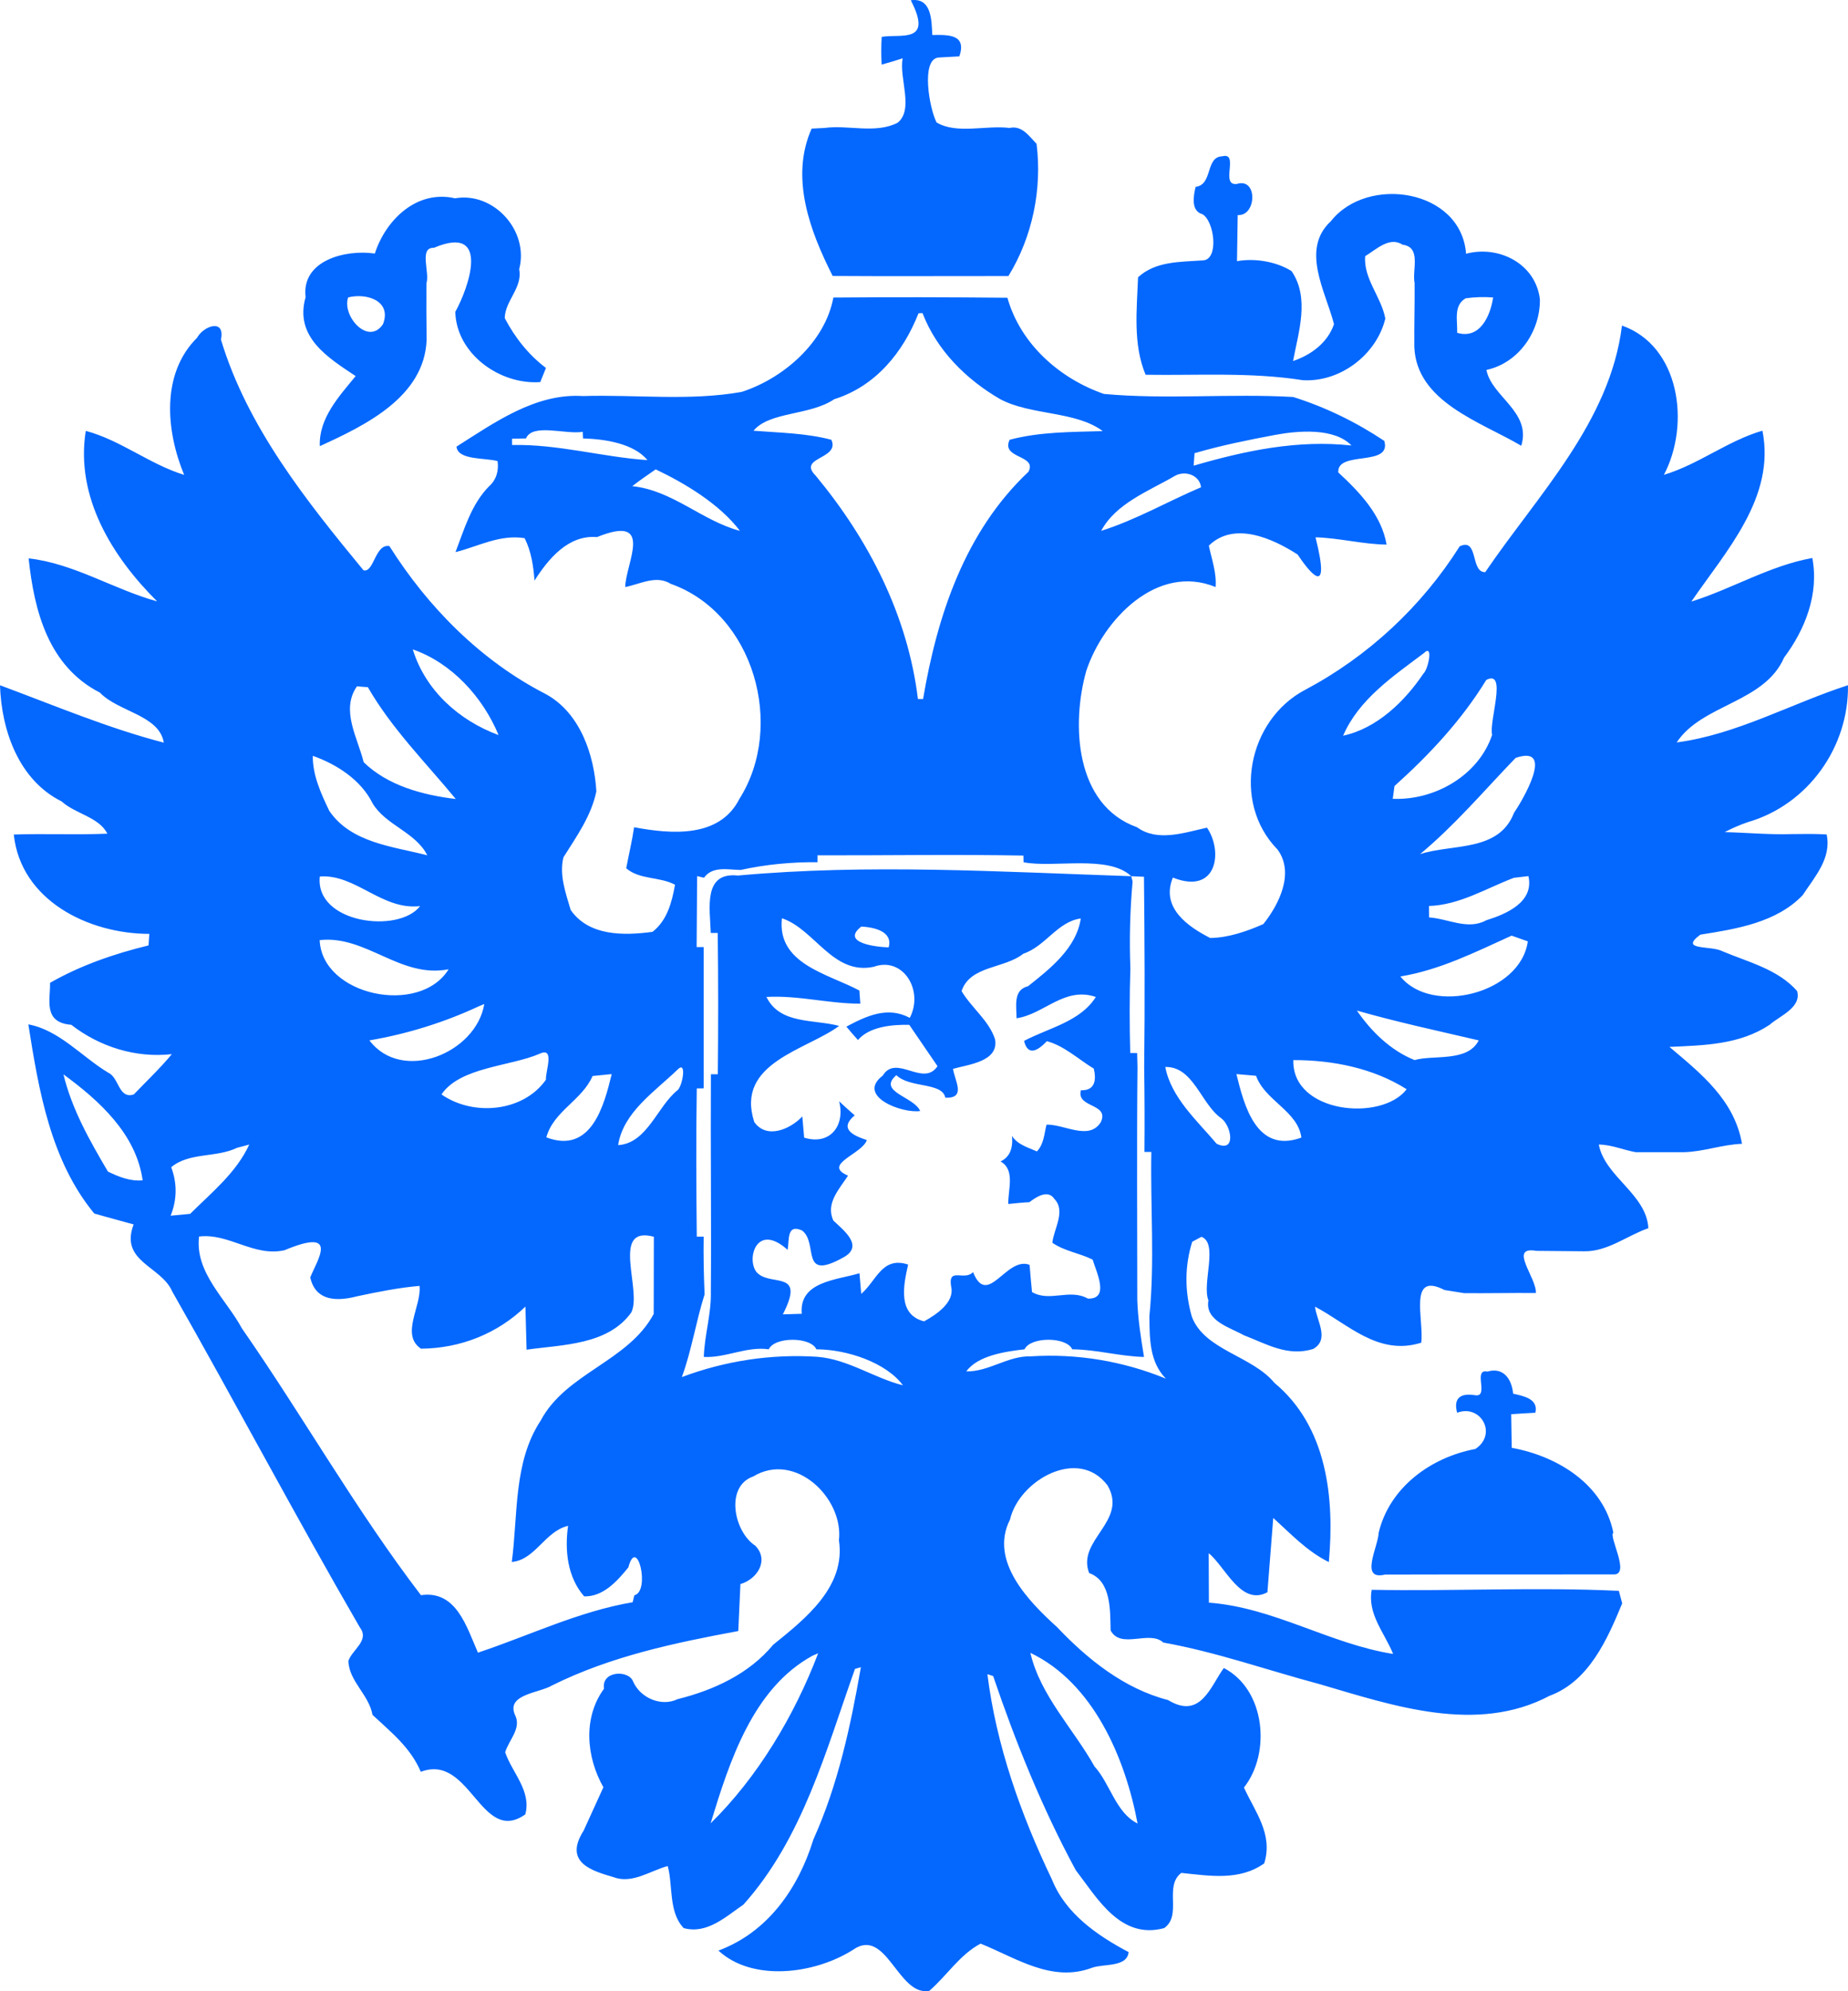
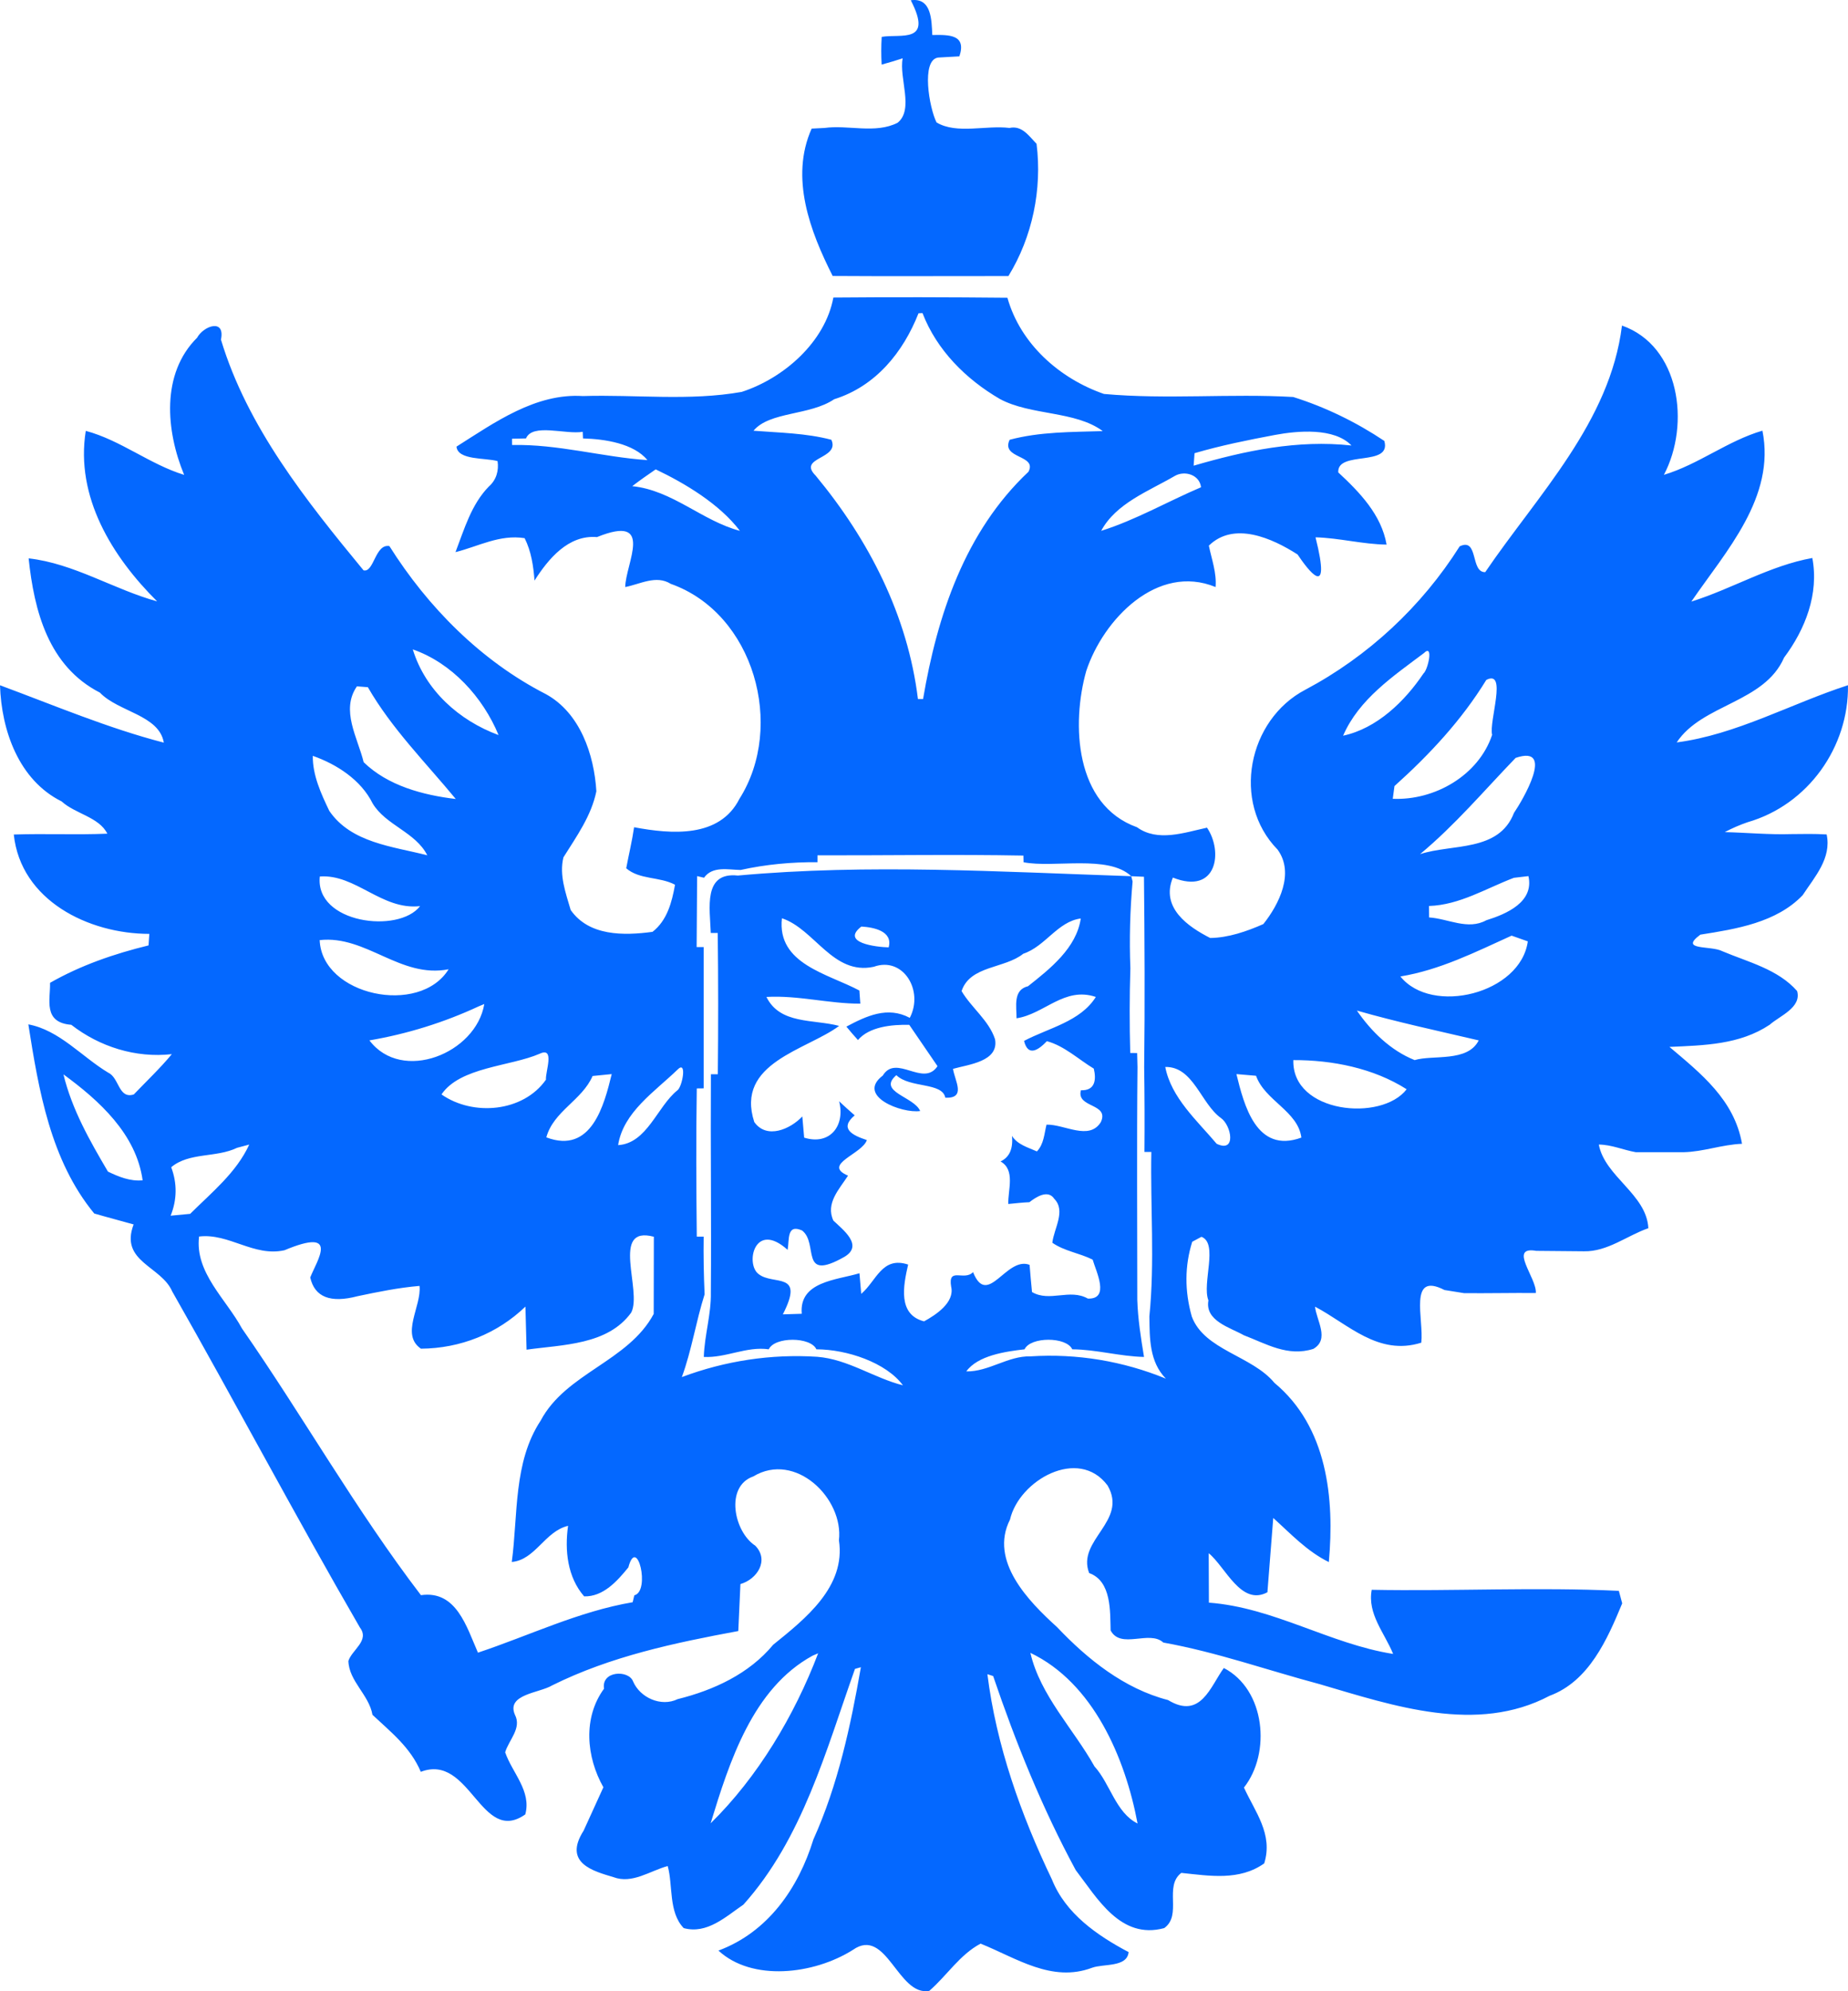
<svg xmlns="http://www.w3.org/2000/svg" width="65" height="70" viewBox="0 0 65 70" fill="none">
  <path d="M32.035 0.009C32.775 -0.097 32.765 0.725 32.792 1.231C33.382 1.221 34.002 1.211 33.745 1.981C33.56 1.991 33.187 2.013 33.002 2.023C32.387 2.098 32.685 3.803 32.942 4.305C33.652 4.727 34.682 4.394 35.507 4.498C35.947 4.399 36.194 4.786 36.459 5.055C36.659 6.654 36.314 8.329 35.469 9.705C33.407 9.702 31.347 9.717 29.288 9.702C28.493 8.133 27.778 6.246 28.548 4.521C28.66 4.516 28.888 4.503 29.003 4.498C29.825 4.382 30.795 4.714 31.572 4.315C32.155 3.848 31.615 2.743 31.75 2.05C31.505 2.13 31.257 2.204 31.01 2.271C30.992 1.944 30.992 1.618 31.012 1.296C31.677 1.181 32.835 1.556 32.035 0.009Z" fill="#0468FF" />
-   <path d="M42.054 6.569C42.671 6.492 42.386 5.511 42.996 5.494C43.601 5.34 42.899 6.557 43.511 6.465C44.246 6.239 44.199 7.609 43.534 7.56C43.529 7.964 43.516 8.776 43.509 9.181C44.126 9.072 44.879 9.186 45.429 9.531C46.076 10.482 45.671 11.666 45.481 12.692C46.119 12.476 46.699 12.046 46.921 11.396C46.629 10.249 45.736 8.771 46.809 7.778C48.098 6.142 51.396 6.651 51.566 8.92C52.723 8.613 54.02 9.275 54.163 10.524C54.178 11.634 53.433 12.756 52.283 13.005C52.458 13.941 53.875 14.477 53.508 15.671C52.071 14.825 49.823 14.132 49.746 12.195C49.738 11.438 49.763 10.701 49.756 9.953C49.661 9.494 50.008 8.687 49.333 8.603C48.871 8.3 48.403 8.776 48.018 9.005C47.951 9.797 48.586 10.435 48.726 11.2C48.416 12.476 47.129 13.447 45.819 13.365C43.989 13.077 42.134 13.203 40.294 13.174C39.844 12.101 39.987 10.877 40.029 9.747C40.647 9.179 41.507 9.211 42.306 9.154C42.881 9.136 42.719 7.783 42.296 7.532C41.877 7.416 41.979 6.879 42.054 6.569ZM51.551 10.487C51.113 10.74 51.271 11.282 51.253 11.699C52.056 11.94 52.423 11.1 52.518 10.457C52.193 10.432 51.871 10.442 51.551 10.487ZM13.184 8.913C13.559 7.748 14.644 6.659 16.006 6.971C17.364 6.733 18.619 8.116 18.261 9.464C18.391 10.11 17.764 10.569 17.753 11.182C18.106 11.858 18.588 12.473 19.203 12.935C19.153 13.059 19.053 13.308 19.003 13.432C17.586 13.534 16.054 12.444 16.014 10.964C16.499 10.092 17.264 7.863 15.261 8.712C14.724 8.692 15.126 9.591 14.999 9.956C14.994 10.616 14.996 11.282 15.006 11.949C14.926 13.958 12.841 14.956 11.249 15.684C11.207 14.703 11.929 13.931 12.509 13.221C11.549 12.58 10.347 11.853 10.749 10.447C10.594 9.146 12.162 8.764 13.184 8.913ZM12.246 10.455C12.019 11.103 12.951 12.17 13.471 11.396C13.789 10.572 12.891 10.291 12.246 10.455Z" fill="#0468FF" />
-   <path d="M29.312 10.46C31.352 10.442 33.392 10.447 35.434 10.467C35.889 12.086 37.262 13.305 38.829 13.849C41.041 14.05 43.269 13.829 45.486 13.956C46.621 14.313 47.701 14.839 48.691 15.5C48.958 16.428 47.023 15.823 47.071 16.607C47.823 17.305 48.588 18.095 48.771 19.145C47.933 19.135 47.103 18.911 46.271 18.889C46.849 21.183 45.996 20.019 45.639 19.492C44.741 18.916 43.399 18.32 42.519 19.182C42.619 19.664 42.796 20.135 42.756 20.637C40.706 19.795 38.807 21.772 38.207 23.587C37.684 25.441 37.799 28.297 39.992 29.081C40.717 29.607 41.654 29.27 42.454 29.096C43.026 29.935 42.811 31.47 41.254 30.851C40.814 31.912 41.794 32.582 42.566 32.974C43.201 32.967 43.851 32.743 44.436 32.485C44.989 31.792 45.539 30.69 44.936 29.866C43.304 28.2 43.901 25.3 45.909 24.249C48.123 23.075 50.006 21.32 51.341 19.207C52.013 18.881 51.711 20.13 52.24 20.113C54.088 17.399 56.633 14.835 57.05 11.445C59.087 12.161 59.462 14.914 58.525 16.692C59.742 16.327 60.77 15.495 61.99 15.14C62.46 17.486 60.707 19.371 59.49 21.148C60.925 20.699 62.247 19.885 63.745 19.616C63.984 20.88 63.497 22.122 62.752 23.117C62.055 24.714 59.87 24.746 58.975 26.099C61.07 25.826 62.995 24.736 64.999 24.088C65.032 26.253 63.602 28.291 61.467 28.905C61.19 28.999 60.922 29.118 60.665 29.252C61.415 29.27 62.235 29.347 63.005 29.322C63.417 29.317 63.832 29.309 64.249 29.334C64.427 30.171 63.83 30.824 63.405 31.47C62.485 32.433 61.065 32.659 59.807 32.857C59.035 33.428 60.177 33.227 60.585 33.441C61.49 33.823 62.537 34.072 63.21 34.839C63.375 35.425 62.585 35.718 62.247 36.023C61.19 36.728 59.937 36.748 58.72 36.803C59.82 37.734 61.002 38.662 61.272 40.209C60.55 40.239 59.92 40.49 59.212 40.505C58.795 40.505 57.958 40.505 57.538 40.505C57.098 40.428 56.683 40.239 56.235 40.236C56.448 41.366 57.915 41.982 57.978 43.176C57.225 43.439 56.54 44.005 55.715 43.988C55.295 43.983 54.455 43.976 54.035 43.973C53.035 43.799 54.06 44.929 54.02 45.455C53.168 45.448 52.34 45.468 51.498 45.46C51.326 45.433 50.981 45.376 50.806 45.349C49.521 44.686 50.088 46.389 49.991 47.201C48.476 47.678 47.419 46.548 46.254 45.935C46.304 46.419 46.779 47.082 46.194 47.419C45.294 47.707 44.534 47.238 43.751 46.94C43.261 46.664 42.374 46.434 42.504 45.714C42.269 45.123 42.864 43.708 42.259 43.479C42.179 43.524 42.016 43.608 41.934 43.653C41.669 44.502 41.664 45.378 41.919 46.282C42.361 47.467 44.036 47.655 44.826 48.614C46.686 50.158 46.944 52.675 46.739 54.913C45.976 54.54 45.401 53.919 44.784 53.363C44.731 54.016 44.629 55.322 44.579 55.975C43.649 56.472 43.104 55.081 42.514 54.602C42.516 55.037 42.519 55.906 42.521 56.34C44.801 56.509 46.779 57.793 49.001 58.143C48.701 57.405 48.088 56.737 48.248 55.888C51.143 55.943 54.045 55.786 56.94 55.925C56.968 56.037 57.028 56.256 57.058 56.365C56.538 57.619 55.895 59.101 54.503 59.615C51.941 60.968 49.016 59.968 46.426 59.208C44.589 58.719 42.791 58.078 40.919 57.743C40.426 57.291 39.424 57.994 39.064 57.316C39.044 56.663 39.104 55.583 38.309 55.3C37.859 54.135 39.687 53.482 38.957 52.221C37.932 50.848 35.842 52.04 35.525 53.42C34.785 54.873 36.182 56.298 37.179 57.199C38.252 58.331 39.544 59.367 41.084 59.764C42.234 60.462 42.576 59.28 43.046 58.637C44.509 59.397 44.711 61.626 43.754 62.84C44.141 63.692 44.789 64.479 44.466 65.507C43.589 66.125 42.549 65.944 41.549 65.84C40.929 66.319 41.591 67.322 40.949 67.781C39.412 68.198 38.592 66.723 37.837 65.743C36.657 63.563 35.727 61.259 34.932 58.92L34.73 58.855C35.042 61.358 35.907 63.794 36.999 66.07C37.479 67.272 38.589 68.039 39.697 68.625C39.642 69.166 38.819 69.028 38.414 69.174C36.992 69.71 35.737 68.826 34.49 68.327C33.755 68.717 33.305 69.452 32.685 69.988C31.582 70.189 31.182 67.714 30 68.546C28.615 69.42 26.445 69.661 25.27 68.571C27.015 67.923 28.083 66.373 28.61 64.663C29.475 62.748 29.922 60.663 30.28 58.609L30.072 58.669C29.052 61.537 28.23 64.633 26.15 66.954C25.528 67.379 24.87 68.004 24.048 67.781C23.506 67.218 23.675 66.269 23.485 65.599C22.863 65.767 22.238 66.239 21.576 65.989C20.883 65.78 19.793 65.504 20.528 64.355C20.703 63.972 21.048 63.21 21.223 62.83C20.621 61.768 20.498 60.385 21.246 59.364C21.143 58.734 22.108 58.696 22.266 59.106C22.511 59.682 23.253 60.015 23.835 59.732C25.105 59.416 26.348 58.843 27.195 57.82C28.33 56.904 29.755 55.779 29.508 54.148C29.68 52.675 27.975 51.01 26.495 51.903C25.49 52.253 25.815 53.852 26.565 54.337C27.063 54.848 26.635 55.516 26.043 55.687C26.025 56.099 25.988 56.926 25.968 57.338C23.728 57.753 21.481 58.225 19.418 59.25C18.976 59.518 17.799 59.558 18.111 60.28C18.358 60.755 17.898 61.164 17.768 61.601C18.018 62.326 18.698 62.959 18.476 63.784C16.914 64.881 16.544 61.621 14.801 62.287C14.434 61.422 13.746 60.889 13.101 60.283C12.979 59.578 12.274 59.104 12.254 58.389C12.381 57.996 13.009 57.673 12.659 57.214C10.397 53.311 8.292 49.324 6.059 45.403C5.672 44.502 4.2 44.36 4.7 43.044C4.237 42.913 3.775 42.794 3.315 42.66C1.777 40.793 1.36 38.32 0.997 36.011C2.09 36.214 2.875 37.15 3.81 37.711C4.197 37.89 4.165 38.645 4.707 38.474C5.157 38.004 5.63 37.557 6.044 37.058C4.772 37.2 3.505 36.8 2.507 36.026C1.5 35.946 1.777 35.137 1.76 34.551C2.837 33.935 4.022 33.528 5.225 33.235C5.232 33.133 5.247 32.932 5.252 32.83C3.11 32.828 0.73 31.653 0.485 29.337C1.577 29.299 2.68 29.354 3.775 29.307C3.487 28.724 2.64 28.607 2.17 28.175C0.655 27.422 0.05 25.67 0 24.09C1.9 24.793 3.787 25.595 5.762 26.107C5.597 25.133 4.16 25.027 3.515 24.349C1.7 23.42 1.202 21.474 1.007 19.629C2.602 19.808 3.997 20.719 5.527 21.141C3.945 19.569 2.645 17.469 3.017 15.147C4.242 15.473 5.265 16.322 6.477 16.694C5.835 15.145 5.66 13.136 6.932 11.873C7.164 11.45 7.927 11.187 7.772 11.94C8.697 15.008 10.769 17.603 12.786 20.049C13.156 20.143 13.191 19.108 13.696 19.197C15.046 21.34 16.919 23.236 19.203 24.403C20.406 25.064 20.898 26.529 20.976 27.817C20.798 28.686 20.278 29.404 19.818 30.139C19.663 30.762 19.901 31.4 20.073 31.991C20.716 32.91 21.936 32.895 22.951 32.758C23.468 32.356 23.633 31.713 23.743 31.102C23.198 30.812 22.498 30.931 22.026 30.524C22.116 30.042 22.233 29.565 22.303 29.081C23.618 29.327 25.308 29.468 26.008 28.083C27.625 25.531 26.525 21.563 23.593 20.525C23.078 20.202 22.513 20.538 21.991 20.637C22.001 19.813 23.05 18.05 20.998 18.881C19.988 18.795 19.286 19.649 18.801 20.409C18.761 19.895 18.686 19.383 18.453 18.919C17.576 18.78 16.826 19.209 16.021 19.41C16.331 18.604 16.574 17.737 17.196 17.101C17.456 16.875 17.551 16.545 17.501 16.21C17.069 16.088 16.104 16.185 16.056 15.701C17.396 14.854 18.838 13.816 20.503 13.923C22.356 13.866 24.255 14.104 26.088 13.777C27.563 13.3 29.023 12.026 29.312 10.46ZM32.307 11.013C31.77 12.377 30.805 13.578 29.34 14.035C28.49 14.614 27.068 14.462 26.503 15.142C27.418 15.214 28.348 15.224 29.242 15.46C29.555 16.148 28.033 16.064 28.688 16.719C30.562 18.978 31.927 21.637 32.287 24.575H32.467C32.965 21.642 33.937 18.69 36.174 16.585C36.492 15.979 35.194 16.138 35.512 15.46C36.579 15.175 37.687 15.19 38.787 15.155C37.822 14.437 36.257 14.614 35.167 14.025C33.972 13.33 32.947 12.305 32.447 11.006L32.307 11.013ZM18.501 15.413C18.376 15.415 18.131 15.42 18.009 15.423L18.011 15.644C19.621 15.607 21.178 16.066 22.773 16.175C22.291 15.589 21.273 15.433 20.506 15.413L20.496 15.18C19.896 15.284 18.728 14.867 18.501 15.413ZM44.839 15.291C43.889 15.47 42.939 15.661 42.016 15.932C42.006 16.041 41.991 16.262 41.984 16.371C43.789 15.845 45.634 15.453 47.536 15.661C46.926 15.026 45.636 15.142 44.839 15.291ZM23.063 16.5C22.783 16.692 22.506 16.885 22.238 17.091C23.651 17.233 24.703 18.315 26.025 18.661C25.303 17.712 24.09 16.99 23.063 16.5ZM41.322 16.731C40.402 17.268 39.252 17.692 38.732 18.661C39.944 18.281 41.072 17.628 42.244 17.129C42.196 16.694 41.674 16.528 41.322 16.731ZM14.519 22.829C14.961 24.269 16.144 25.327 17.536 25.841C16.986 24.51 15.891 23.306 14.519 22.829ZM50.081 22.961C48.998 23.775 47.796 24.582 47.241 25.863C48.428 25.608 49.408 24.659 50.068 23.676C50.228 23.547 50.433 22.611 50.081 22.961ZM52.278 23.902C51.408 25.32 50.283 26.524 49.048 27.634C49.033 27.745 49.003 27.969 48.988 28.081C50.463 28.145 52.006 27.259 52.483 25.834C52.363 25.369 53.031 23.517 52.278 23.902ZM12.554 24.128C11.974 24.967 12.579 25.925 12.791 26.794C13.639 27.621 14.876 27.951 16.031 28.088C14.971 26.804 13.776 25.613 12.939 24.158C12.841 24.15 12.649 24.135 12.554 24.128ZM11.002 26.571C10.994 27.254 11.291 27.897 11.582 28.505C12.349 29.632 13.811 29.754 15.029 30.067C14.616 29.25 13.566 29.012 13.106 28.242C12.696 27.415 11.841 26.866 11.002 26.571ZM53.31 26.643C52.198 27.795 51.181 29.002 49.948 30.027C51.078 29.657 52.718 29.96 53.251 28.577C53.54 28.155 54.728 26.161 53.31 26.643ZM28.753 30.069V30.31C27.843 30.303 26.935 30.387 26.05 30.583C25.61 30.576 25.06 30.437 24.763 30.856L24.52 30.799C24.515 31.422 24.508 32.671 24.503 33.294H24.75C24.75 34.948 24.748 36.602 24.75 38.26L24.508 38.263C24.48 39.998 24.49 41.736 24.508 43.474H24.75C24.74 44.147 24.753 44.822 24.783 45.502C24.478 46.461 24.33 47.464 23.983 48.41C25.498 47.841 27.125 47.591 28.745 47.697C29.828 47.782 30.735 48.442 31.76 48.7C31.165 47.898 29.793 47.437 28.715 47.434C28.513 46.987 27.243 46.987 27.04 47.434C26.253 47.322 25.535 47.742 24.755 47.702C24.78 46.93 25.018 46.2 25.003 45.433C25.023 42.876 24.99 40.318 25.005 37.764H25.248C25.265 36.105 25.265 34.451 25.245 32.798H25C24.97 31.924 24.723 30.648 25.953 30.779C30.552 30.36 35.182 30.648 39.789 30.802C38.979 30.037 37.074 30.521 36.002 30.312L35.997 30.077C33.582 30.032 31.165 30.074 28.753 30.069ZM11.249 30.812C11.072 32.458 14.021 32.835 14.776 31.854C13.426 32.006 12.514 30.722 11.249 30.812ZM39.789 30.802L39.837 30.988C39.747 32.001 39.719 33.019 39.759 34.042C39.727 35.03 39.727 36.023 39.754 37.016L39.997 37.019C40.002 37.143 40.007 37.391 40.009 37.515C39.982 40.239 40.002 42.965 40.002 45.694C40.022 46.357 40.129 47.037 40.239 47.702C39.394 47.685 38.557 47.439 37.714 47.434C37.512 46.985 36.242 46.987 36.037 47.434C35.347 47.514 34.392 47.653 33.987 48.211C34.782 48.224 35.452 47.66 36.247 47.682C37.877 47.576 39.504 47.849 41.007 48.465C40.427 47.871 40.437 47.057 40.427 46.275C40.621 44.355 40.459 42.416 40.496 40.495H40.254C40.262 39.499 40.259 38.506 40.244 37.515C40.272 35.283 40.259 33.051 40.237 30.822C40.124 30.817 39.902 30.807 39.789 30.802ZM53.248 30.859C52.268 31.231 51.338 31.815 50.263 31.849C50.263 31.951 50.266 32.152 50.266 32.252C50.938 32.294 51.628 32.709 52.278 32.351C52.99 32.13 53.965 31.71 53.76 30.799C53.633 30.814 53.375 30.844 53.248 30.859ZM27.503 32.281C27.323 33.89 29.122 34.23 30.227 34.821C30.235 34.936 30.252 35.169 30.26 35.283C29.152 35.286 28.068 34.983 26.958 35.047C27.435 36.018 28.61 35.824 29.515 36.065C28.368 36.917 25.853 37.361 26.53 39.444C26.968 40.063 27.798 39.695 28.22 39.248C28.235 39.434 28.27 39.807 28.285 39.993C29.195 40.276 29.735 39.569 29.515 38.715C29.692 38.881 29.875 39.047 30.062 39.209C29.505 39.678 29.99 39.914 30.49 40.078C30.327 40.574 28.9 40.934 29.828 41.329C29.523 41.801 29.03 42.302 29.312 42.908C29.655 43.236 30.382 43.782 29.7 44.184C28.1 45.09 28.808 43.71 28.21 43.256C27.663 43.015 27.768 43.588 27.703 43.938C26.543 42.891 26.208 44.428 26.678 44.785C27.193 45.205 28.325 44.668 27.535 46.205C27.7 46.2 28.033 46.19 28.2 46.185C28.1 45.046 29.43 45.001 30.23 44.76C30.245 44.941 30.275 45.304 30.292 45.485C30.827 45.031 31.022 44.152 31.942 44.455C31.77 45.202 31.572 46.213 32.502 46.451C32.917 46.225 33.587 45.786 33.455 45.232C33.337 44.519 33.912 45.048 34.225 44.721C34.739 45.997 35.392 44.149 36.214 44.465C36.239 44.782 36.267 45.1 36.299 45.421C36.922 45.786 37.622 45.289 38.264 45.651C39.049 45.679 38.554 44.701 38.432 44.281C37.969 44.05 37.437 43.983 37.014 43.688C37.069 43.191 37.497 42.57 37.084 42.146C36.862 41.803 36.434 42.084 36.209 42.262C35.959 42.272 35.712 42.302 35.465 42.325C35.447 41.835 35.724 41.128 35.192 40.83C35.505 40.683 35.639 40.385 35.594 39.931C35.789 40.239 36.154 40.336 36.472 40.477C36.717 40.219 36.729 39.861 36.809 39.536C37.442 39.519 38.304 40.11 38.719 39.449C39.034 38.774 37.847 38.958 38.019 38.327C38.517 38.347 38.567 37.96 38.472 37.567C37.932 37.24 37.432 36.765 36.822 36.602C36.522 36.917 36.159 37.16 36.019 36.592C36.884 36.135 37.999 35.916 38.544 35.047C37.437 34.672 36.732 35.651 35.755 35.797C35.757 35.385 35.622 34.799 36.159 34.67C36.942 34.052 37.864 33.322 38.014 32.289C37.202 32.393 36.769 33.27 35.992 33.528C35.334 34.057 34.12 33.938 33.822 34.841C34.167 35.427 34.785 35.874 34.999 36.535C35.139 37.319 34.07 37.418 33.52 37.575C33.585 38.002 33.995 38.618 33.25 38.59C33.147 38.039 32 38.26 31.527 37.796C30.845 38.387 32.152 38.548 32.365 39.057C31.727 39.151 30.1 38.533 31.05 37.811C31.522 37.036 32.477 38.233 32.975 37.48C32.725 37.118 32.23 36.391 31.982 36.028C31.375 36.013 30.572 36.093 30.177 36.562C30.037 36.408 29.9 36.249 29.77 36.09C30.48 35.713 31.22 35.365 32 35.782C32.502 34.819 31.762 33.612 30.732 33.987C29.295 34.295 28.655 32.661 27.503 32.281ZM30.297 32.572C29.555 33.143 30.817 33.294 31.257 33.304C31.415 32.728 30.72 32.597 30.297 32.572ZM53.168 32.892C51.901 33.466 50.648 34.099 49.256 34.327C50.363 35.703 53.483 34.933 53.738 33.093C53.595 33.041 53.31 32.942 53.168 32.892ZM11.244 33.049C11.322 35 14.759 35.725 15.779 34.074C14.079 34.407 12.881 32.867 11.244 33.049ZM16.839 35.377C15.619 35.944 14.321 36.348 12.994 36.574C14.134 38.084 16.746 37.031 17.034 35.296L16.839 35.377ZM47.726 35.526C48.231 36.261 48.916 36.932 49.758 37.267C50.398 37.073 51.621 37.351 52.011 36.574C50.578 36.239 49.138 35.931 47.726 35.526ZM18.976 37.046C17.946 37.49 16.179 37.51 15.529 38.474C16.636 39.248 18.401 39.099 19.203 37.955C19.176 37.687 19.536 36.778 18.976 37.046ZM45.491 37.267C45.436 39.136 48.593 39.447 49.476 38.292C48.313 37.55 46.856 37.262 45.491 37.267ZM23.831 37.602C23.03 38.377 21.923 39.097 21.741 40.256C22.761 40.194 23.116 38.901 23.823 38.332C24 38.218 24.175 37.25 23.831 37.602ZM40.986 37.508C41.194 38.59 42.109 39.397 42.794 40.209C43.499 40.544 43.309 39.559 42.946 39.305C42.239 38.801 41.976 37.488 40.986 37.508ZM2.232 37.769C2.527 38.995 3.16 40.107 3.797 41.187C4.18 41.371 4.582 41.535 5.017 41.493C4.792 39.867 3.492 38.69 2.232 37.769ZM20.843 37.826C20.473 38.68 19.468 39.062 19.216 39.983C20.808 40.587 21.251 38.841 21.516 37.759C21.348 37.776 21.011 37.808 20.843 37.826ZM43.489 37.759C43.754 38.836 44.186 40.572 45.774 39.991C45.649 39.057 44.491 38.695 44.179 37.818C44.006 37.803 43.661 37.773 43.489 37.759ZM8.337 40.351C7.604 40.706 6.654 40.502 6.022 41.033C6.234 41.597 6.229 42.173 6.002 42.737C6.174 42.722 6.517 42.69 6.689 42.672C7.447 41.917 8.312 41.225 8.767 40.236C8.659 40.264 8.444 40.321 8.337 40.351ZM7.002 43.469C6.847 44.735 7.954 45.669 8.509 46.699C10.659 49.788 12.516 53.083 14.806 56.077C16.051 55.898 16.411 57.189 16.811 58.098C18.623 57.495 20.351 56.648 22.253 56.325L22.311 56.082C22.886 55.943 22.406 53.947 22.101 55.101C21.711 55.58 21.218 56.137 20.546 56.119C19.958 55.444 19.858 54.5 19.981 53.639C19.161 53.833 18.831 54.836 18.001 54.91C18.223 53.254 18.053 51.402 19.016 49.942C19.906 48.264 22.098 47.864 22.993 46.19C22.995 45.513 22.998 44.157 22.998 43.477C21.453 43.064 22.598 45.371 22.203 46.141C21.376 47.288 19.786 47.268 18.521 47.447C18.511 47.067 18.491 46.309 18.481 45.932C17.491 46.886 16.189 47.402 14.806 47.412C14.076 46.915 14.834 45.915 14.756 45.205C14.024 45.267 13.289 45.416 12.576 45.567C11.621 45.818 11.067 45.599 10.912 44.909C11.147 44.308 11.974 43.127 10.007 43.951C8.927 44.194 8.054 43.343 7.002 43.469ZM28.58 58.205C26.475 59.354 25.655 61.937 24.995 64.097C26.643 62.483 27.943 60.313 28.777 58.12L28.58 58.205ZM36.242 58.105C36.589 59.605 37.759 60.777 38.497 62.098C39.047 62.699 39.242 63.722 40.012 64.104C39.577 61.79 38.449 59.158 36.242 58.105Z" fill="#0468FF" />
-   <path d="M52.319 48.217C51.785 48.103 52.402 49.139 51.878 49.047C51.379 48.965 51.111 49.144 51.252 49.664C52.072 49.349 52.687 50.408 51.895 50.937C50.331 51.228 48.874 52.287 48.493 53.879C48.472 54.386 47.807 55.573 48.717 55.353C51.392 55.345 54.066 55.353 56.743 55.347C57.374 55.391 56.567 54.003 56.747 53.881C56.405 52.184 54.782 51.188 53.173 50.897L53.172 50.87C53.168 50.568 53.16 50.003 53.154 49.716C53.437 49.695 53.72 49.678 54.003 49.664C54.123 49.171 53.574 49.074 53.221 48.993C53.177 48.491 52.883 48.047 52.319 48.217Z" fill="#0468FF" />
+   <path d="M29.312 10.46C31.352 10.442 33.392 10.447 35.434 10.467C35.889 12.086 37.262 13.305 38.829 13.849C41.041 14.05 43.269 13.829 45.486 13.956C46.621 14.313 47.701 14.839 48.691 15.5C48.958 16.428 47.023 15.823 47.071 16.607C47.823 17.305 48.588 18.095 48.771 19.145C47.933 19.135 47.103 18.911 46.271 18.889C46.849 21.183 45.996 20.019 45.639 19.492C44.741 18.916 43.399 18.32 42.519 19.182C42.619 19.664 42.796 20.135 42.756 20.637C40.706 19.795 38.807 21.772 38.207 23.587C37.684 25.441 37.799 28.297 39.992 29.081C40.717 29.607 41.654 29.27 42.454 29.096C43.026 29.935 42.811 31.47 41.254 30.851C40.814 31.912 41.794 32.582 42.566 32.974C43.201 32.967 43.851 32.743 44.436 32.485C44.989 31.792 45.539 30.69 44.936 29.866C43.304 28.2 43.901 25.3 45.909 24.249C48.123 23.075 50.006 21.32 51.341 19.207C52.013 18.881 51.711 20.13 52.24 20.113C54.088 17.399 56.633 14.835 57.05 11.445C59.087 12.161 59.462 14.914 58.525 16.692C59.742 16.327 60.77 15.495 61.99 15.14C62.46 17.486 60.707 19.371 59.49 21.148C60.925 20.699 62.247 19.885 63.745 19.616C63.984 20.88 63.497 22.122 62.752 23.117C62.055 24.714 59.87 24.746 58.975 26.099C61.07 25.826 62.995 24.736 64.999 24.088C65.032 26.253 63.602 28.291 61.467 28.905C61.19 28.999 60.922 29.118 60.665 29.252C61.415 29.27 62.235 29.347 63.005 29.322C63.417 29.317 63.832 29.309 64.249 29.334C64.427 30.171 63.83 30.824 63.405 31.47C62.485 32.433 61.065 32.659 59.807 32.857C59.035 33.428 60.177 33.227 60.585 33.441C61.49 33.823 62.537 34.072 63.21 34.839C63.375 35.425 62.585 35.718 62.247 36.023C61.19 36.728 59.937 36.748 58.72 36.803C59.82 37.734 61.002 38.662 61.272 40.209C60.55 40.239 59.92 40.49 59.212 40.505C58.795 40.505 57.958 40.505 57.538 40.505C57.098 40.428 56.683 40.239 56.235 40.236C56.448 41.366 57.915 41.982 57.978 43.176C57.225 43.439 56.54 44.005 55.715 43.988C55.295 43.983 54.455 43.976 54.035 43.973C53.035 43.799 54.06 44.929 54.02 45.455C53.168 45.448 52.34 45.468 51.498 45.46C51.326 45.433 50.981 45.376 50.806 45.349C49.521 44.686 50.088 46.389 49.991 47.201C48.476 47.678 47.419 46.548 46.254 45.935C46.304 46.419 46.779 47.082 46.194 47.419C45.294 47.707 44.534 47.238 43.751 46.94C43.261 46.664 42.374 46.434 42.504 45.714C42.269 45.123 42.864 43.708 42.259 43.479C42.179 43.524 42.016 43.608 41.934 43.653C41.669 44.502 41.664 45.378 41.919 46.282C42.361 47.467 44.036 47.655 44.826 48.614C46.686 50.158 46.944 52.675 46.739 54.913C45.976 54.54 45.401 53.919 44.784 53.363C44.731 54.016 44.629 55.322 44.579 55.975C43.649 56.472 43.104 55.081 42.514 54.602C42.516 55.037 42.519 55.906 42.521 56.34C44.801 56.509 46.779 57.793 49.001 58.143C48.701 57.405 48.088 56.737 48.248 55.888C51.143 55.943 54.045 55.786 56.94 55.925C56.968 56.037 57.028 56.256 57.058 56.365C56.538 57.619 55.895 59.101 54.503 59.615C51.941 60.968 49.016 59.968 46.426 59.208C44.589 58.719 42.791 58.078 40.919 57.743C40.426 57.291 39.424 57.994 39.064 57.316C39.044 56.663 39.104 55.583 38.309 55.3C37.859 54.135 39.687 53.482 38.957 52.221C37.932 50.848 35.842 52.04 35.525 53.42C34.785 54.873 36.182 56.298 37.179 57.199C38.252 58.331 39.544 59.367 41.084 59.764C42.234 60.462 42.576 59.28 43.046 58.637C44.509 59.397 44.711 61.626 43.754 62.84C44.141 63.692 44.789 64.479 44.466 65.507C43.589 66.125 42.549 65.944 41.549 65.84C40.929 66.319 41.591 67.322 40.949 67.781C39.412 68.198 38.592 66.723 37.837 65.743C36.657 63.563 35.727 61.259 34.932 58.92L34.73 58.855C35.042 61.358 35.907 63.794 36.999 66.07C37.479 67.272 38.589 68.039 39.697 68.625C39.642 69.166 38.819 69.028 38.414 69.174C36.992 69.71 35.737 68.826 34.49 68.327C33.755 68.717 33.305 69.452 32.685 69.988C31.582 70.189 31.182 67.714 30 68.546C28.615 69.42 26.445 69.661 25.27 68.571C27.015 67.923 28.083 66.373 28.61 64.663C29.475 62.748 29.922 60.663 30.28 58.609L30.072 58.669C29.052 61.537 28.23 64.633 26.15 66.954C25.528 67.379 24.87 68.004 24.048 67.781C23.506 67.218 23.675 66.269 23.485 65.599C22.863 65.767 22.238 66.239 21.576 65.989C20.883 65.78 19.793 65.504 20.528 64.355C20.703 63.972 21.048 63.21 21.223 62.83C20.621 61.768 20.498 60.385 21.246 59.364C21.143 58.734 22.108 58.696 22.266 59.106C22.511 59.682 23.253 60.015 23.835 59.732C25.105 59.416 26.348 58.843 27.195 57.82C28.33 56.904 29.755 55.779 29.508 54.148C29.68 52.675 27.975 51.01 26.495 51.903C25.49 52.253 25.815 53.852 26.565 54.337C27.063 54.848 26.635 55.516 26.043 55.687C26.025 56.099 25.988 56.926 25.968 57.338C23.728 57.753 21.481 58.225 19.418 59.25C18.976 59.518 17.799 59.558 18.111 60.28C18.358 60.755 17.898 61.164 17.768 61.601C18.018 62.326 18.698 62.959 18.476 63.784C16.914 64.881 16.544 61.621 14.801 62.287C14.434 61.422 13.746 60.889 13.101 60.283C12.979 59.578 12.274 59.104 12.254 58.389C12.381 57.996 13.009 57.673 12.659 57.214C10.397 53.311 8.292 49.324 6.059 45.403C5.672 44.502 4.2 44.36 4.7 43.044C4.237 42.913 3.775 42.794 3.315 42.66C1.777 40.793 1.36 38.32 0.997 36.011C2.09 36.214 2.875 37.15 3.81 37.711C4.197 37.89 4.165 38.645 4.707 38.474C5.157 38.004 5.63 37.557 6.044 37.058C4.772 37.2 3.505 36.8 2.507 36.026C1.5 35.946 1.777 35.137 1.76 34.551C2.837 33.935 4.022 33.528 5.225 33.235C5.232 33.133 5.247 32.932 5.252 32.83C3.11 32.828 0.73 31.653 0.485 29.337C1.577 29.299 2.68 29.354 3.775 29.307C3.487 28.724 2.64 28.607 2.17 28.175C0.655 27.422 0.05 25.67 0 24.09C1.9 24.793 3.787 25.595 5.762 26.107C5.597 25.133 4.16 25.027 3.515 24.349C1.7 23.42 1.202 21.474 1.007 19.629C2.602 19.808 3.997 20.719 5.527 21.141C3.945 19.569 2.645 17.469 3.017 15.147C4.242 15.473 5.265 16.322 6.477 16.694C5.835 15.145 5.66 13.136 6.932 11.873C7.164 11.45 7.927 11.187 7.772 11.94C8.697 15.008 10.769 17.603 12.786 20.049C13.156 20.143 13.191 19.108 13.696 19.197C15.046 21.34 16.919 23.236 19.203 24.403C20.406 25.064 20.898 26.529 20.976 27.817C20.798 28.686 20.278 29.404 19.818 30.139C19.663 30.762 19.901 31.4 20.073 31.991C20.716 32.91 21.936 32.895 22.951 32.758C23.468 32.356 23.633 31.713 23.743 31.102C23.198 30.812 22.498 30.931 22.026 30.524C22.116 30.042 22.233 29.565 22.303 29.081C23.618 29.327 25.308 29.468 26.008 28.083C27.625 25.531 26.525 21.563 23.593 20.525C23.078 20.202 22.513 20.538 21.991 20.637C22.001 19.813 23.05 18.05 20.998 18.881C19.988 18.795 19.286 19.649 18.801 20.409C18.761 19.895 18.686 19.383 18.453 18.919C17.576 18.78 16.826 19.209 16.021 19.41C16.331 18.604 16.574 17.737 17.196 17.101C17.456 16.875 17.551 16.545 17.501 16.21C17.069 16.088 16.104 16.185 16.056 15.701C17.396 14.854 18.838 13.816 20.503 13.923C22.356 13.866 24.255 14.104 26.088 13.777C27.563 13.3 29.023 12.026 29.312 10.46ZM32.307 11.013C31.77 12.377 30.805 13.578 29.34 14.035C28.49 14.614 27.068 14.462 26.503 15.142C27.418 15.214 28.348 15.224 29.242 15.46C29.555 16.148 28.033 16.064 28.688 16.719C30.562 18.978 31.927 21.637 32.287 24.575H32.467C32.965 21.642 33.937 18.69 36.174 16.585C36.492 15.979 35.194 16.138 35.512 15.46C36.579 15.175 37.687 15.19 38.787 15.155C37.822 14.437 36.257 14.614 35.167 14.025C33.972 13.33 32.947 12.305 32.447 11.006L32.307 11.013ZM18.501 15.413C18.376 15.415 18.131 15.42 18.009 15.423L18.011 15.644C19.621 15.607 21.178 16.066 22.773 16.175C22.291 15.589 21.273 15.433 20.506 15.413L20.496 15.18C19.896 15.284 18.728 14.867 18.501 15.413ZM44.839 15.291C43.889 15.47 42.939 15.661 42.016 15.932C42.006 16.041 41.991 16.262 41.984 16.371C43.789 15.845 45.634 15.453 47.536 15.661C46.926 15.026 45.636 15.142 44.839 15.291ZM23.063 16.5C22.783 16.692 22.506 16.885 22.238 17.091C23.651 17.233 24.703 18.315 26.025 18.661C25.303 17.712 24.09 16.99 23.063 16.5ZM41.322 16.731C40.402 17.268 39.252 17.692 38.732 18.661C39.944 18.281 41.072 17.628 42.244 17.129C42.196 16.694 41.674 16.528 41.322 16.731ZM14.519 22.829C14.961 24.269 16.144 25.327 17.536 25.841C16.986 24.51 15.891 23.306 14.519 22.829ZM50.081 22.961C48.998 23.775 47.796 24.582 47.241 25.863C48.428 25.608 49.408 24.659 50.068 23.676C50.228 23.547 50.433 22.611 50.081 22.961ZM52.278 23.902C51.408 25.32 50.283 26.524 49.048 27.634C49.033 27.745 49.003 27.969 48.988 28.081C50.463 28.145 52.006 27.259 52.483 25.834C52.363 25.369 53.031 23.517 52.278 23.902ZM12.554 24.128C11.974 24.967 12.579 25.925 12.791 26.794C13.639 27.621 14.876 27.951 16.031 28.088C14.971 26.804 13.776 25.613 12.939 24.158C12.841 24.15 12.649 24.135 12.554 24.128ZM11.002 26.571C10.994 27.254 11.291 27.897 11.582 28.505C12.349 29.632 13.811 29.754 15.029 30.067C14.616 29.25 13.566 29.012 13.106 28.242C12.696 27.415 11.841 26.866 11.002 26.571ZM53.31 26.643C52.198 27.795 51.181 29.002 49.948 30.027C51.078 29.657 52.718 29.96 53.251 28.577C53.54 28.155 54.728 26.161 53.31 26.643ZM28.753 30.069V30.31C27.843 30.303 26.935 30.387 26.05 30.583C25.61 30.576 25.06 30.437 24.763 30.856L24.52 30.799C24.515 31.422 24.508 32.671 24.503 33.294H24.75C24.75 34.948 24.748 36.602 24.75 38.26L24.508 38.263C24.48 39.998 24.49 41.736 24.508 43.474H24.75C24.74 44.147 24.753 44.822 24.783 45.502C24.478 46.461 24.33 47.464 23.983 48.41C25.498 47.841 27.125 47.591 28.745 47.697C29.828 47.782 30.735 48.442 31.76 48.7C31.165 47.898 29.793 47.437 28.715 47.434C28.513 46.987 27.243 46.987 27.04 47.434C26.253 47.322 25.535 47.742 24.755 47.702C24.78 46.93 25.018 46.2 25.003 45.433C25.023 42.876 24.99 40.318 25.005 37.764H25.248C25.265 36.105 25.265 34.451 25.245 32.798H25C24.97 31.924 24.723 30.648 25.953 30.779C30.552 30.36 35.182 30.648 39.789 30.802C38.979 30.037 37.074 30.521 36.002 30.312L35.997 30.077C33.582 30.032 31.165 30.074 28.753 30.069ZM11.249 30.812C11.072 32.458 14.021 32.835 14.776 31.854C13.426 32.006 12.514 30.722 11.249 30.812ZM39.789 30.802L39.837 30.988C39.747 32.001 39.719 33.019 39.759 34.042C39.727 35.03 39.727 36.023 39.754 37.016L39.997 37.019C40.002 37.143 40.007 37.391 40.009 37.515C39.982 40.239 40.002 42.965 40.002 45.694C40.022 46.357 40.129 47.037 40.239 47.702C39.394 47.685 38.557 47.439 37.714 47.434C37.512 46.985 36.242 46.987 36.037 47.434C35.347 47.514 34.392 47.653 33.987 48.211C34.782 48.224 35.452 47.66 36.247 47.682C37.877 47.576 39.504 47.849 41.007 48.465C40.427 47.871 40.437 47.057 40.427 46.275C40.621 44.355 40.459 42.416 40.496 40.495H40.254C40.262 39.499 40.259 38.506 40.244 37.515C40.272 35.283 40.259 33.051 40.237 30.822C40.124 30.817 39.902 30.807 39.789 30.802ZM53.248 30.859C52.268 31.231 51.338 31.815 50.263 31.849C50.263 31.951 50.266 32.152 50.266 32.252C50.938 32.294 51.628 32.709 52.278 32.351C52.99 32.13 53.965 31.71 53.76 30.799C53.633 30.814 53.375 30.844 53.248 30.859ZM27.503 32.281C27.323 33.89 29.122 34.23 30.227 34.821C30.235 34.936 30.252 35.169 30.26 35.283C29.152 35.286 28.068 34.983 26.958 35.047C27.435 36.018 28.61 35.824 29.515 36.065C28.368 36.917 25.853 37.361 26.53 39.444C26.968 40.063 27.798 39.695 28.22 39.248C28.235 39.434 28.27 39.807 28.285 39.993C29.195 40.276 29.735 39.569 29.515 38.715C29.692 38.881 29.875 39.047 30.062 39.209C29.505 39.678 29.99 39.914 30.49 40.078C30.327 40.574 28.9 40.934 29.828 41.329C29.523 41.801 29.03 42.302 29.312 42.908C29.655 43.236 30.382 43.782 29.7 44.184C28.1 45.09 28.808 43.71 28.21 43.256C27.663 43.015 27.768 43.588 27.703 43.938C26.543 42.891 26.208 44.428 26.678 44.785C27.193 45.205 28.325 44.668 27.535 46.205C27.7 46.2 28.033 46.19 28.2 46.185C28.1 45.046 29.43 45.001 30.23 44.76C30.245 44.941 30.275 45.304 30.292 45.485C30.827 45.031 31.022 44.152 31.942 44.455C31.77 45.202 31.572 46.213 32.502 46.451C32.917 46.225 33.587 45.786 33.455 45.232C33.337 44.519 33.912 45.048 34.225 44.721C34.739 45.997 35.392 44.149 36.214 44.465C36.239 44.782 36.267 45.1 36.299 45.421C36.922 45.786 37.622 45.289 38.264 45.651C39.049 45.679 38.554 44.701 38.432 44.281C37.969 44.05 37.437 43.983 37.014 43.688C37.069 43.191 37.497 42.57 37.084 42.146C36.862 41.803 36.434 42.084 36.209 42.262C35.959 42.272 35.712 42.302 35.465 42.325C35.447 41.835 35.724 41.128 35.192 40.83C35.505 40.683 35.639 40.385 35.594 39.931C35.789 40.239 36.154 40.336 36.472 40.477C36.717 40.219 36.729 39.861 36.809 39.536C37.442 39.519 38.304 40.11 38.719 39.449C39.034 38.774 37.847 38.958 38.019 38.327C38.517 38.347 38.567 37.96 38.472 37.567C37.932 37.24 37.432 36.765 36.822 36.602C36.522 36.917 36.159 37.16 36.019 36.592C36.884 36.135 37.999 35.916 38.544 35.047C37.437 34.672 36.732 35.651 35.755 35.797C35.757 35.385 35.622 34.799 36.159 34.67C36.942 34.052 37.864 33.322 38.014 32.289C37.202 32.393 36.769 33.27 35.992 33.528C35.334 34.057 34.12 33.938 33.822 34.841C34.167 35.427 34.785 35.874 34.999 36.535C35.139 37.319 34.07 37.418 33.52 37.575C33.585 38.002 33.995 38.618 33.25 38.59C33.147 38.039 32 38.26 31.527 37.796C30.845 38.387 32.152 38.548 32.365 39.057C31.727 39.151 30.1 38.533 31.05 37.811C31.522 37.036 32.477 38.233 32.975 37.48C32.725 37.118 32.23 36.391 31.982 36.028C31.375 36.013 30.572 36.093 30.177 36.562C30.037 36.408 29.9 36.249 29.77 36.09C30.48 35.713 31.22 35.365 32 35.782C32.502 34.819 31.762 33.612 30.732 33.987C29.295 34.295 28.655 32.661 27.503 32.281ZM30.297 32.572C29.555 33.143 30.817 33.294 31.257 33.304C31.415 32.728 30.72 32.597 30.297 32.572ZM53.168 32.892C51.901 33.466 50.648 34.099 49.256 34.327C50.363 35.703 53.483 34.933 53.738 33.093C53.595 33.041 53.31 32.942 53.168 32.892ZM11.244 33.049C11.322 35 14.759 35.725 15.779 34.074C14.079 34.407 12.881 32.867 11.244 33.049ZM16.839 35.377C15.619 35.944 14.321 36.348 12.994 36.574C14.134 38.084 16.746 37.031 17.034 35.296L16.839 35.377ZM47.726 35.526C48.231 36.261 48.916 36.932 49.758 37.267C50.398 37.073 51.621 37.351 52.011 36.574C50.578 36.239 49.138 35.931 47.726 35.526ZM18.976 37.046C17.946 37.49 16.179 37.51 15.529 38.474C16.636 39.248 18.401 39.099 19.203 37.955C19.176 37.687 19.536 36.778 18.976 37.046ZM45.491 37.267C45.436 39.136 48.593 39.447 49.476 38.292C48.313 37.55 46.856 37.262 45.491 37.267ZM23.831 37.602C23.03 38.377 21.923 39.097 21.741 40.256C22.761 40.194 23.116 38.901 23.823 38.332C24 38.218 24.175 37.25 23.831 37.602ZM40.986 37.508C41.194 38.59 42.109 39.397 42.794 40.209C43.499 40.544 43.309 39.559 42.946 39.305C42.239 38.801 41.976 37.488 40.986 37.508ZM2.232 37.769C2.527 38.995 3.16 40.107 3.797 41.187C4.18 41.371 4.582 41.535 5.017 41.493C4.792 39.867 3.492 38.69 2.232 37.769ZM20.843 37.826C20.473 38.68 19.468 39.062 19.216 39.983C20.808 40.587 21.251 38.841 21.516 37.759C21.348 37.776 21.011 37.808 20.843 37.826ZM43.489 37.759C43.754 38.836 44.186 40.572 45.774 39.991C45.649 39.057 44.491 38.695 44.179 37.818C44.006 37.803 43.661 37.773 43.489 37.759ZM8.337 40.351C7.604 40.706 6.654 40.502 6.022 41.033C6.234 41.597 6.229 42.173 6.002 42.737C6.174 42.722 6.517 42.69 6.689 42.672C7.447 41.917 8.312 41.225 8.767 40.236C8.659 40.264 8.444 40.321 8.337 40.351ZM7.002 43.469C6.847 44.735 7.954 45.669 8.509 46.699C10.659 49.788 12.516 53.083 14.806 56.077C16.051 55.898 16.411 57.189 16.811 58.098C18.623 57.495 20.351 56.648 22.253 56.325L22.311 56.082C22.886 55.943 22.406 53.947 22.101 55.101C21.711 55.58 21.218 56.137 20.546 56.119C19.958 55.444 19.858 54.5 19.981 53.639C19.161 53.833 18.831 54.836 18.001 54.91C18.223 53.254 18.053 51.402 19.016 49.942C19.906 48.264 22.098 47.864 22.993 46.19C22.995 45.513 22.998 44.157 22.998 43.477C21.453 43.064 22.598 45.371 22.203 46.141C21.376 47.288 19.786 47.268 18.521 47.447C18.511 47.067 18.491 46.309 18.481 45.932C17.491 46.886 16.189 47.402 14.806 47.412C14.076 46.915 14.834 45.915 14.756 45.205C14.024 45.267 13.289 45.416 12.576 45.567C11.621 45.818 11.067 45.599 10.912 44.909C11.147 44.308 11.974 43.127 10.007 43.951C8.927 44.194 8.054 43.343 7.002 43.469ZM28.58 58.205C26.475 59.354 25.655 61.937 24.995 64.097C26.643 62.483 27.943 60.313 28.777 58.12L28.58 58.205M36.242 58.105C36.589 59.605 37.759 60.777 38.497 62.098C39.047 62.699 39.242 63.722 40.012 64.104C39.577 61.79 38.449 59.158 36.242 58.105Z" fill="#0468FF" />
</svg>